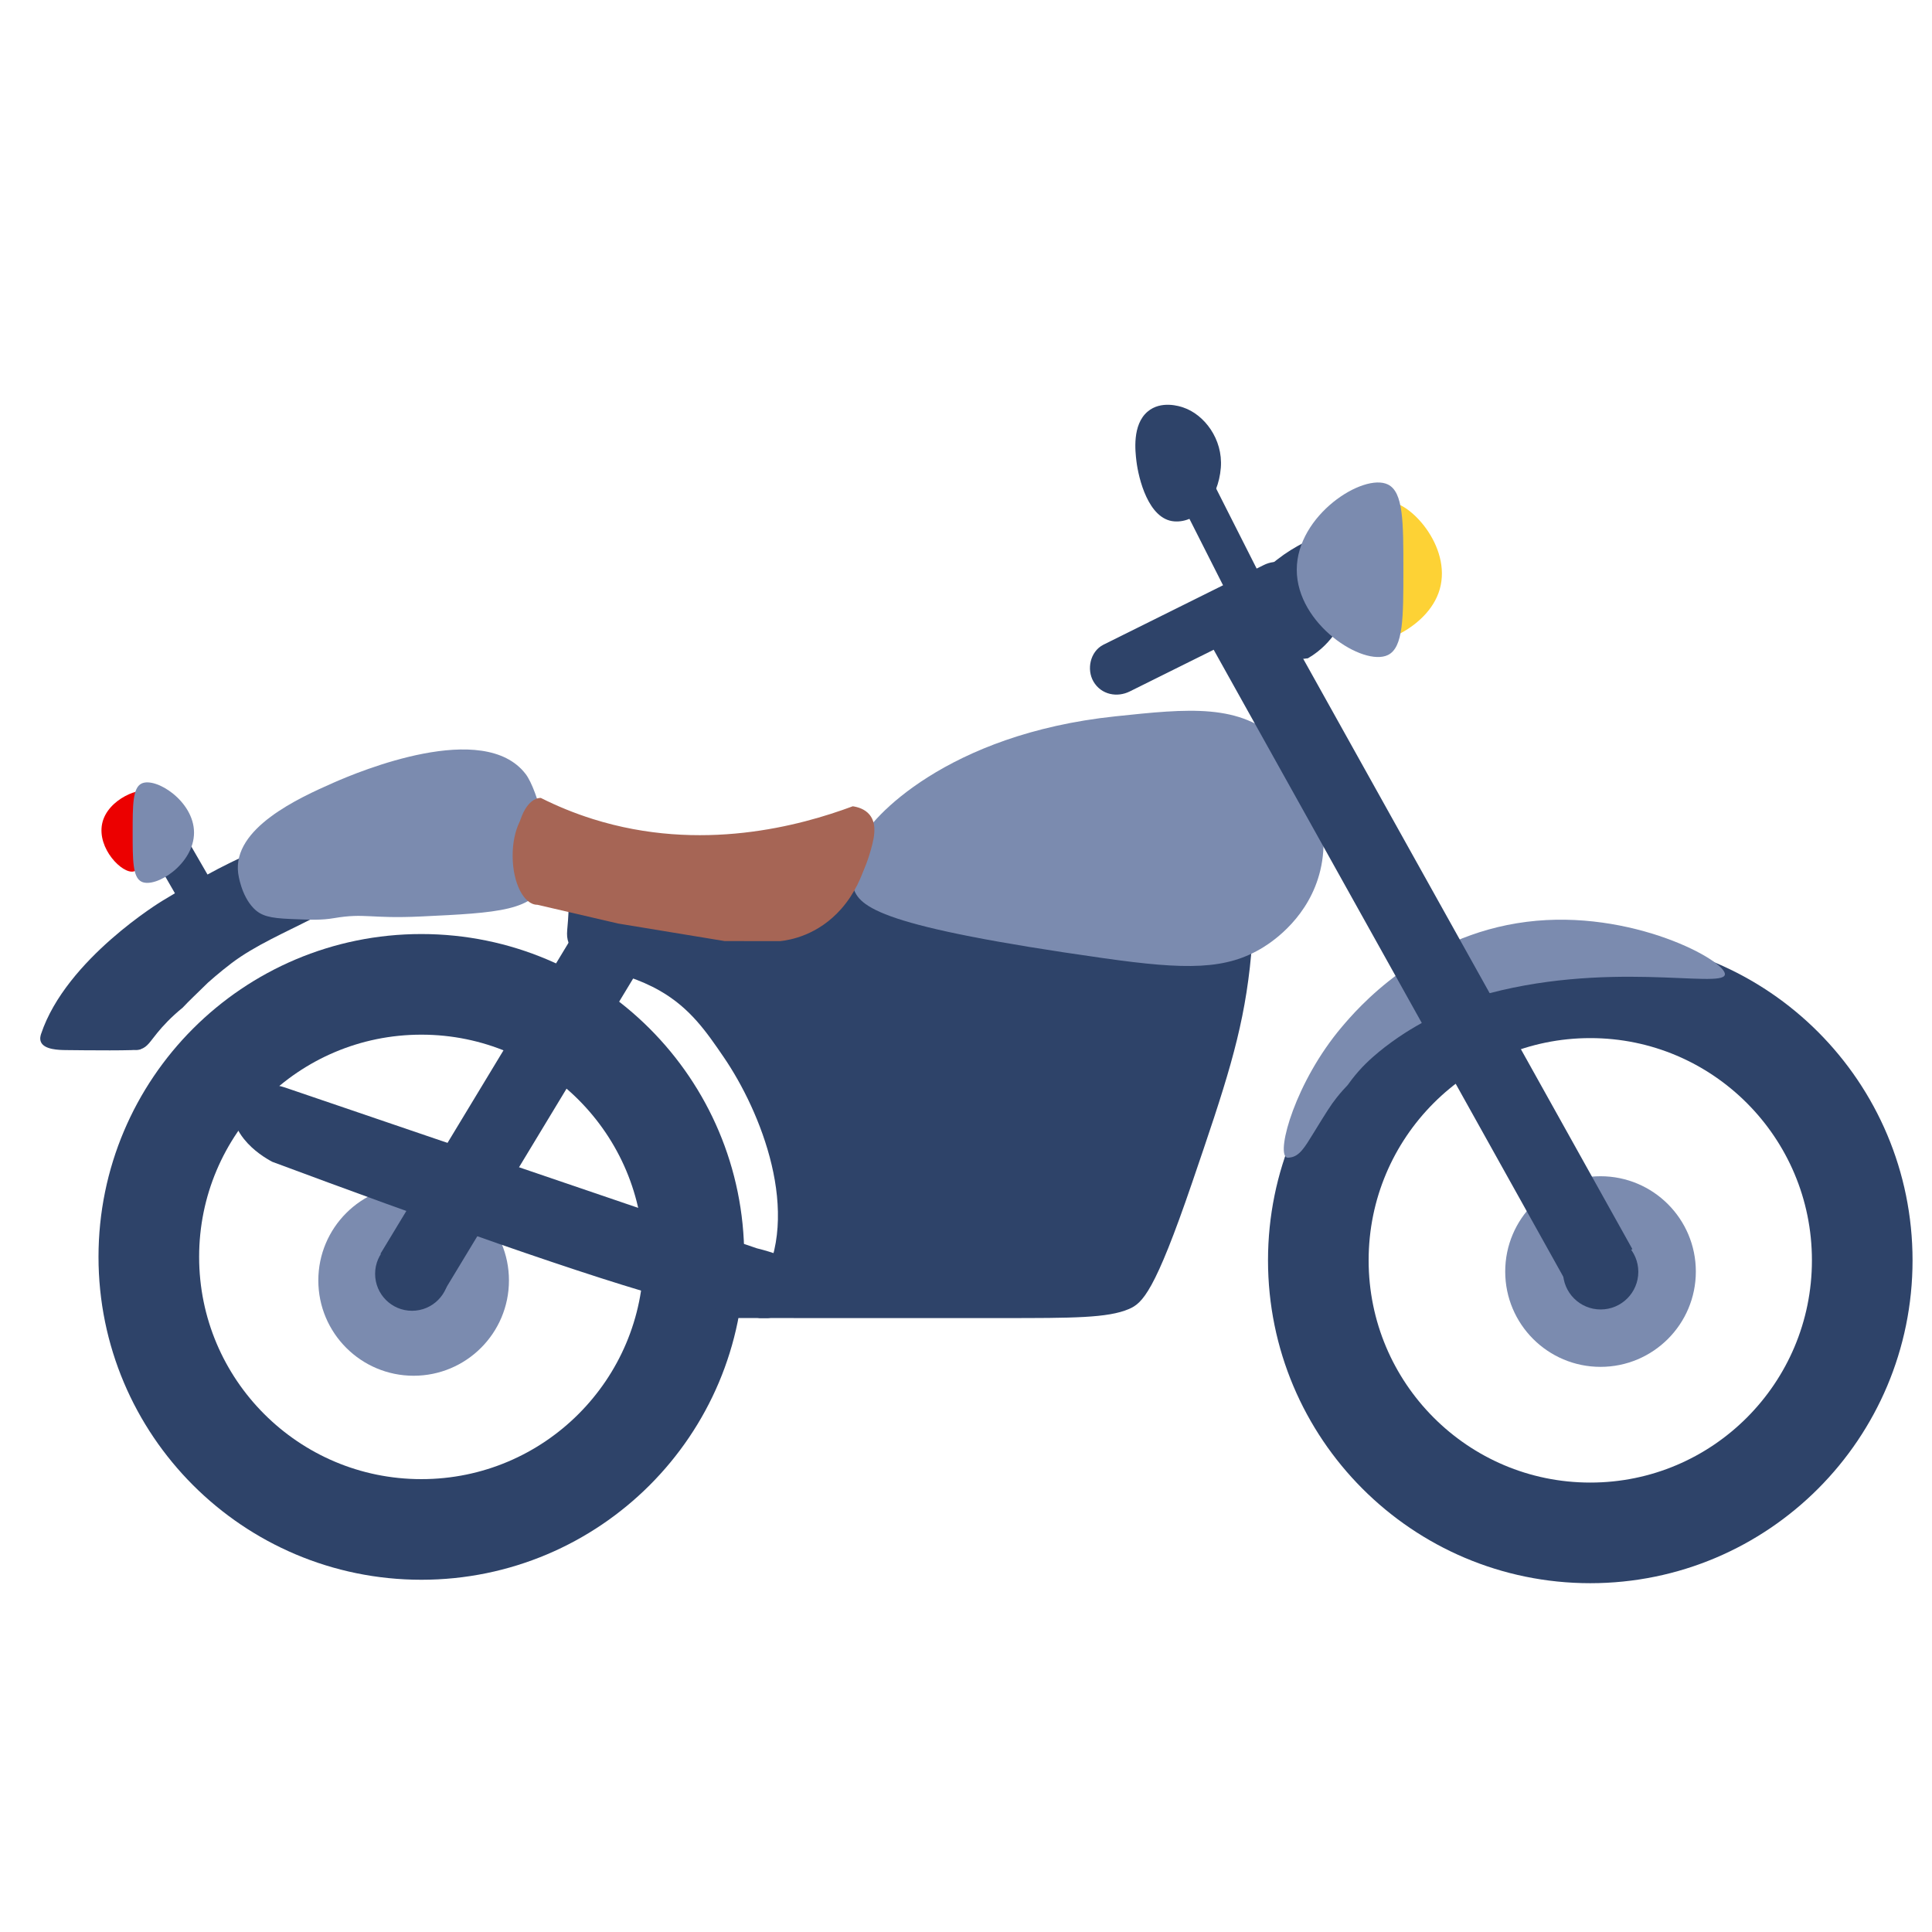
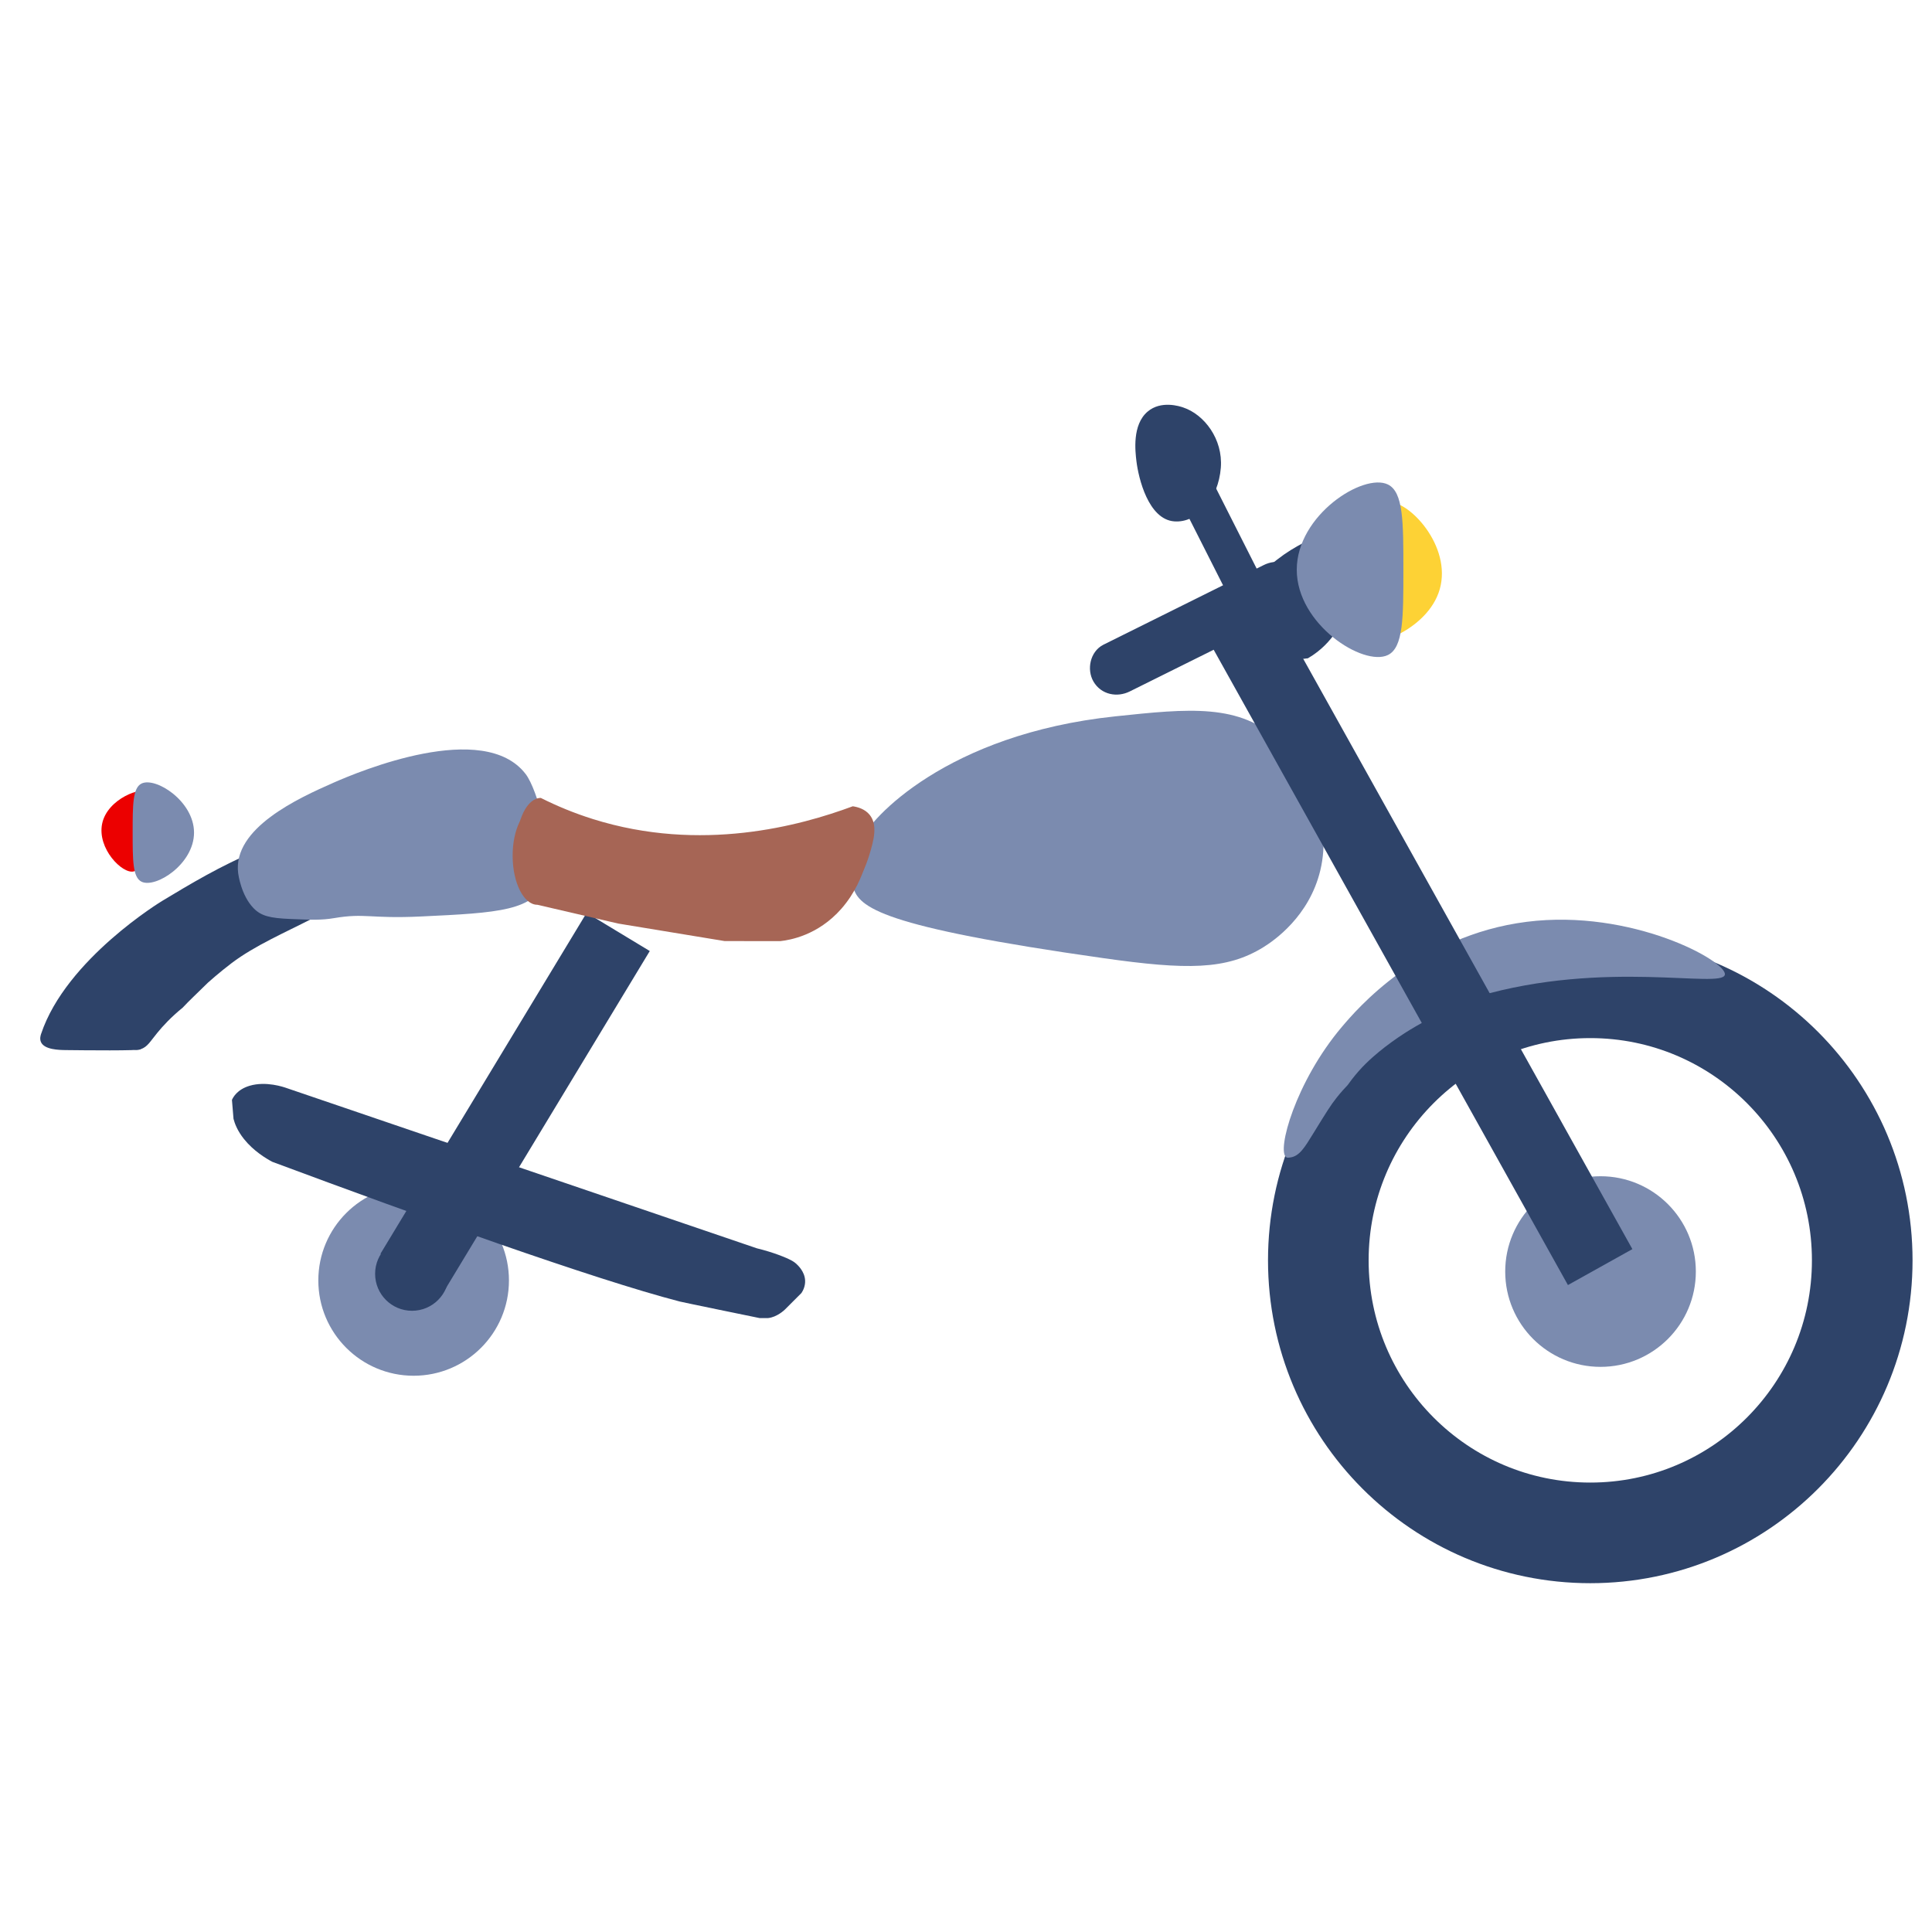
<svg xmlns="http://www.w3.org/2000/svg" version="1.1" id="Layer_1" x="0px" y="0px" viewBox="0 0 1440 1440" style="enable-background:new 0 0 1440 1440;" xml:space="preserve">
  <style type="text/css">
	.st0{fill:#7B8BAF;}
	.st1{fill:#2E4369;stroke:#2E4369;stroke-width:8;stroke-miterlimit:10;}
	.st2{fill:#2E4369;}
	.st3{fill:#FDD235;}
	.st4{fill:#2E4369;stroke:#2E4369;stroke-width:10;stroke-miterlimit:10;}
	.st5{fill:none;stroke:#2E4369;stroke-width:75;stroke-miterlimit:10;}
	.st6{fill:#B0B9CF;}
	.st7{fill:none;stroke:#2E4369;stroke-width:55;stroke-miterlimit:10;}
	.st8{fill:#2E4369;stroke:#2E4369;stroke-miterlimit:10;}
	.st9{fill:#A66555;}
	.st10{fill:#EC0000;}
</style>
  <circle class="st0" cx="1192.94" cy="947.74" r="71.04" />
  <circle class="st0" cx="308.3" cy="954.36" r="71.04" />
  <g>
    <g>
-       <path class="st1" d="M153.65,658.08c-8.09-14.01-16.18-28.03-24.27-42.04c-6.43-11.14-23.72-1.08-17.27,10.09    c8.09,14.01,16.18,28.03,24.27,42.04C142.81,679.31,160.1,669.25,153.65,658.08L153.65,658.08z" />
-     </g>
+       </g>
  </g>
  <path class="st2" d="M265.62,654.25c0.45-12.22-11.16-21.25-12.13-21.99c-29.93-22.62-93.79,15.82-132.48,39.15  c0,0-71.73,43.25-90.38,99.2c-0.32,0.95-1.21,3.64-0.07,6.14c2.57,5.61,13.2,5.86,18.52,5.92c13.07,0.15,55.84,0.63,55.78-0.64  c-0.06-1.08-30.99,0.39-30.99,0.35c0-0.01,5.21-0.06,12.4-0.14c13.44-0.15,14.88,1.13,18.59-0.21c5.18-1.87,6.8-5.41,12.54-12.41  c3.88-4.74,9.95-11.41,18.81-18.62c4.41-4.81,11.09-10.98,18.81-18.62c0,0,8.52-7.66,17.69-14.59  C206.88,691.91,264.74,677.94,265.62,654.25z" />
  <path class="st3" d="M1014.22,408.18c8.07-21.47,12.1-32.2,18.91-33.82c14.45-3.44,47.35,29.5,40.71,61.82  c-6.62,32.26-51.7,49.19-61.82,40.71c-1.35-1.13-2-3.59-3.25-8.44c-4.14-16.21-2.69-29.5-2.29-32.68  C1007.8,425.09,1010.64,417.69,1014.22,408.18z" />
  <g>
    <g>
      <path class="st4" d="M839.86,510.87c34.93-17.35,69.86-34.71,104.79-52.06c4.89-2.43,9.78-4.86,14.67-7.29    c7.25-3.6,9.27-13.87,5.38-20.52c-4.32-7.39-13.24-9-20.52-5.38c-34.93,17.35-69.86,34.71-104.79,52.06    c-4.89,2.43-9.78,4.86-14.67,7.29c-7.25,3.6-9.27,13.87-5.38,20.52C823.65,512.88,832.57,514.49,839.86,510.87L839.86,510.87z" />
    </g>
  </g>
  <ellipse class="st5" cx="1185.3" cy="939.38" rx="202.7" ry="203.14" />
-   <circle class="st5" cx="314.06" cy="936.82" r="203.14" />
  <path class="st2" d="M506.67,970.08c-64.19-16.62-194.96-63.64-303.74-104.14c-4.63-2.48-13.95-8.04-21.08-16.97  c-4.95-6.2-6.93-11.65-7.8-15.05c-0.39-4.7-0.78-9.4-1.17-14.1c0.79-1.81,3.81-7.77,13.21-10.56c12.19-3.62,25.45,0.97,27.55,1.72  l350.4,119.41c6.54,1.59,11.88,3.34,15.75,4.74c9.95,3.61,12.49,5.74,13.4,6.56c1.24,1.1,6.58,5.81,6.9,12.71  c0.19,4.23-1.57,7.57-2.71,9.3c-2.08,2.08-4.16,4.16-6.24,6.24l-6.24,6.24c-0.03,0.02-5.72,5.6-12.49,6.24c-0.06,0.01-2.12,0-6.24,0  C561.81,981.53,509.35,970.77,506.67,970.08z" />
-   <path class="st2" d="M841.4,975.68c-15.69,6.73-41.9,6.73-94.3,6.74c0,0-11.88,0-13.47,0c-6.74,0-13.47,0-20.21,0  c-15.72,0-31.44,0-47.14,0c0,0-2.25,0-6.74,0c-0.85,0-47.14,0-47.14,0c-13.19,0-33.75-0.01-66.04-0.05  c2.57-2.14,6.04-5.28,9.78-9.46c3.57-3.98,7.27-8.83,10.64-14.61c31.22-53.56,0.13-130.12-27.22-170.16  c-13-19.04-25.03-36.64-47.63-49.63c-30.9-17.76-60.77-14.93-68.05-35.45c-2.61-7.35-0.36-9.66,0-28.36  c0.36-18.31-3.57-33.13-6.8-42.54c172.4,0,344.8,0,517.2,0c1.13,21.94,1.39,52.66-2.73,89c-5.71,50.42-18.21,87.71-42.98,160.21  C860.64,963.14,851.51,971.35,841.4,975.68z" />
  <path class="st0" d="M984.1,648.65c-8.22,34.42-34.63,52.51-42.47,57.35c-27.57,17.06-57.41,16.91-118.92,8.2  c-166.23-23.55-182.73-37.77-186.87-53.26c-3.29-12.3,1.26-23.28,6-34.72c6.56-15.82,63.46-78.99,189.36-92.29  c54.96-5.8,93.08-9.84,122.84,18.6C975.58,573.12,993.08,611.05,984.1,648.65z" />
  <path class="st6" d="M1041.46,1156.66" />
-   <circle class="st2" cx="1193.04" cy="947.94" r="28.06" />
  <line class="st7" x1="307.1" y1="948.73" x2="460.77" y2="694.61" />
  <ellipse class="st8" cx="307.1" cy="949.44" rx="27.01" ry="27.04" />
  <path class="st2" d="M974.83,490.65c-3.83,0.55-7.95,0.8-12.3,0.56c-24.14-1.32-40.56-16.79-48.1-25.22  c4.02-9.55,11.98-25.07,27.13-39.87c13.92-13.61,28.22-21.04,37.46-24.98c10.66,1.88,21.32,3.76,31.97,5.64  c0.43,8.19,1.85,49.02-23.48,74.15C984.18,484.24,980.01,487.64,974.83,490.65z" />
  <path class="st2" d="M847.02,343.67c-0.88-7.36-3.21-26.99,8.28-36.83c10.09-8.64,24.09-3.98,26.49-3.18  c15.79,5.24,29.8,23.62,28.15,44.92c-1.83,23.45-17.4,41.37-34.77,40.02C855.92,387.09,848.55,356.44,847.02,343.67z" />
  <path class="st0" d="M1046,424.66c0,35.62,0,58-11.57,63.57c-18.24,8.79-67.9-22.81-67.9-63.57s49.66-72.37,67.9-63.57  C1046,366.68,1046,389.05,1046,424.66z" />
  <path class="st0" d="M404.72,611.54c-3.24-14.64-8.46-28.81-12.95-34.65c-31.29-40.77-124.3-1.83-143.19,6.49  c-26.1,11.49-75.31,33.89-71.07,67.42c0.14,1.14,2.24,16.45,11.34,25.96c5.71,5.97,12.2,7.55,27.58,8.2  c15.42,0.65,23.13,0.96,32.45-0.62c23.48-3.98,26.63,0.57,64.91-1.25c57.26-2.71,85.89-4.08,92.52-27.95  C410.64,639.5,405.74,616.12,404.72,611.54z" />
  <path class="st9" d="M647.85,637.52c-2.4,7.8-7.4,20.69-17.79,32.53c-17.56,20.01-38.58,23.4-45.57,24.17  c-13.81-0.01-27.63-0.03-41.44-0.04c-24.87-6.48-49.74-12.96-74.61-19.44c-21.65-2.54-43.3-5.07-64.95-7.61  c-10.09,0.06-18.36-16.19-18.47-36.16c-0.06-9.99,1.92-19.06,5.19-25.62s7.83-10.6,12.87-10.63c11.75,5.91,24.73,11.33,38.97,15.8  c80.46,25.23,154.42,5,193.55-9.57c3.62,0.53,8.92,1.96,12.49,6.24C654.41,614.79,651.26,626.42,647.85,637.52z" />
  <g>
    <g>
      <path class="st1" d="M950.3,459.67c-17.61-34.8-35.22-69.61-52.82-104.41c-2.46-4.87-4.93-9.74-7.39-14.61    c-5.81-11.49-23.07-1.37-17.27,10.09c17.61,34.8,35.22,69.61,52.82,104.41c2.46,4.87,4.93,9.74,7.39,14.61    C938.84,481.26,956.1,471.14,950.3,459.67L950.3,459.67z" />
    </g>
  </g>
  <path class="st0" d="M1285.6,726.53c-2.29,10.56-89.42-11.57-184.19,16.2c-15.49,4.54-30.26,13.7-30.26,13.7  c-9.71,4.98-20.59,10.63-33.65,20.07c-14.84,10.73-22.37,19.05-25.04,22.11c-3.5,4.01-6.18,7.58-8.02,10.17  c-1.99,2.06-4.94,5.25-8.22,9.39c-4.38,5.54-7.23,10.1-17.61,27c-6.28,10.23-10.14,16.55-16.82,17.52  c-1.52,0.22-2.28,0.33-2.99-0.09c-7.52-4.42,6.88-56.53,41.34-97.2c11.08-13.07,57.78-68.17,137.69-78.32  C1216.2,677.13,1287.74,716.65,1285.6,726.53z" />
  <path class="st10" d="M110.45,630.07c-4.65,12.36-6.97,18.54-10.88,19.46c-8.32,1.98-27.26-16.99-23.44-35.59  c3.81-18.57,29.77-28.31,35.59-23.44c0.78,0.66,1.15,2.07,1.86,4.86c2.38,9.33,1.54,16.99,1.32,18.82  C114.14,620.34,112.5,624.6,110.45,630.07z" />
  <path class="st0" d="M98.87,620.59c0-20.51,0-33.39,6.66-36.6c10.5-5.06,39.09,13.12,39.09,36.6c0,23.47-28.58,41.66-39.09,36.6  C98.87,653.97,98.87,641.08,98.87,620.59z" />
  <line class="st7" x1="1192.66" y1="944.41" x2="915.01" y2="446.47" />
  <path class="st9" d="M644.92,644.76c-2.4,7.8-7.4,20.69-17.79,32.53c-17.56,20.01-38.58,23.4-45.57,24.17  c-13.81-0.01-27.63-0.03-41.44-0.04c-26.45-4.35-52.91-8.71-79.36-13.06c-20.07-4.66-40.13-9.33-60.2-13.99  c-10.09,0.06-18.36-16.19-18.47-36.16c-0.06-9.99,1.92-19.06,5.19-25.62s7.83-10.6,12.87-10.63c11.75,5.91,24.73,11.33,38.97,15.8  c80.46,25.23,154.42,5,193.55-9.57c3.62,0.53,8.92,1.96,12.49,6.24C651.48,622.03,648.33,633.66,644.92,644.76z" />
</svg>